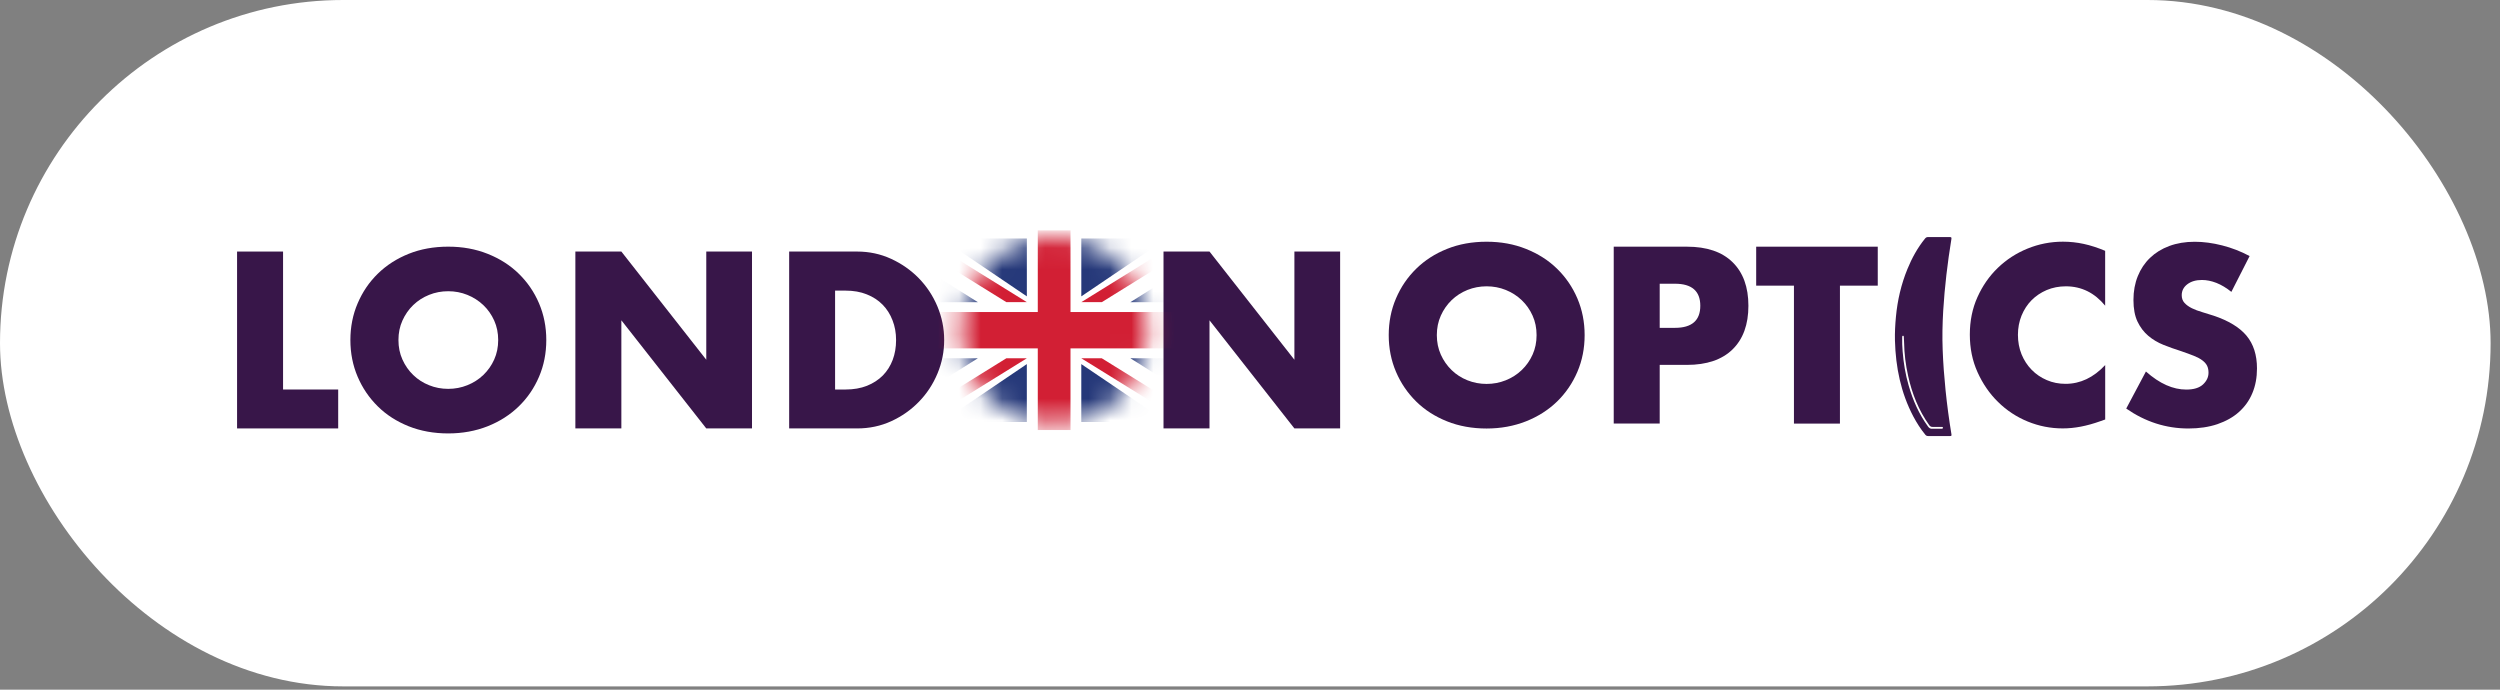
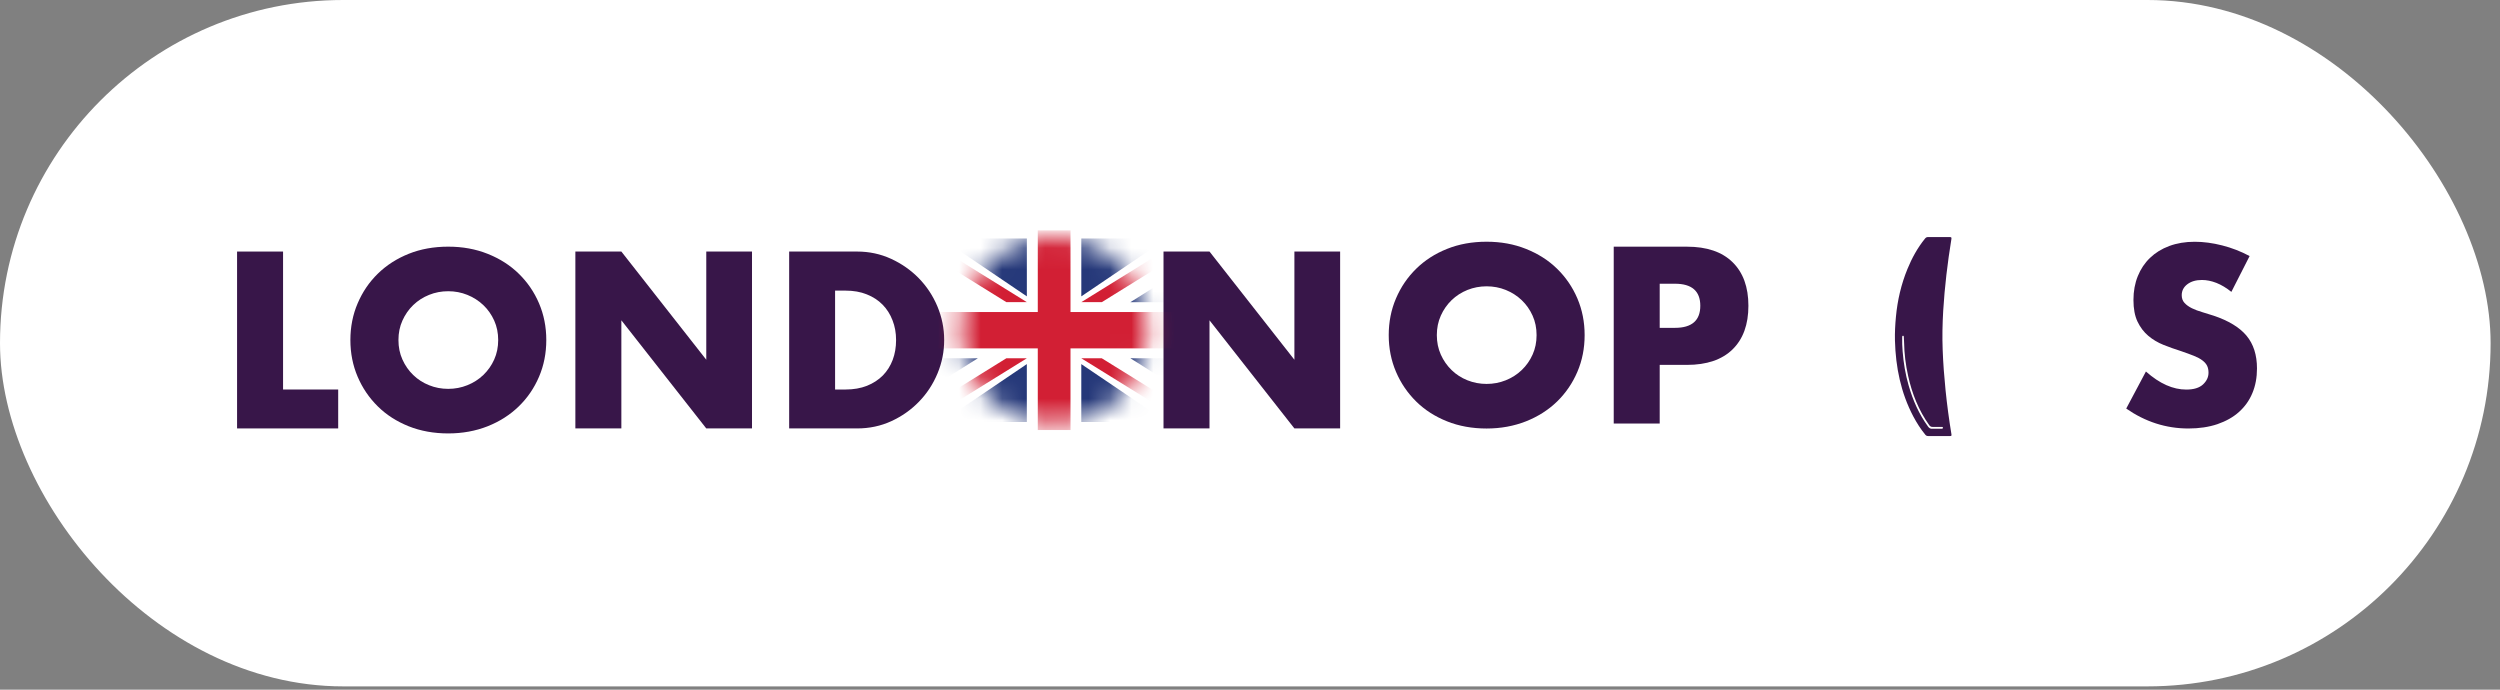
<svg xmlns="http://www.w3.org/2000/svg" width="116" height="32" viewBox="0 0 116 32" fill="none">
  <rect x="0" y="0" width="116" height="32" fill="#808080" stroke="none" />
  <rect width="115.564" height="31.848" rx="15.924" fill="white" />
  <path d="M13.134 11.672V18.073H15.692V19.879H11V11.672H13.134Z" fill="#381649" />
  <path d="M16.258 15.778C16.258 15.169 16.37 14.6 16.595 14.075C16.82 13.548 17.131 13.089 17.532 12.698C17.932 12.307 18.408 12 18.963 11.777C19.518 11.555 20.13 11.445 20.797 11.445C21.465 11.445 22.067 11.555 22.626 11.777C23.186 12 23.666 12.304 24.069 12.698C24.472 13.091 24.786 13.548 25.011 14.075C25.236 14.602 25.348 15.169 25.348 15.778C25.348 16.387 25.236 16.956 25.011 17.481C24.786 18.008 24.472 18.467 24.069 18.858C23.666 19.249 23.186 19.556 22.626 19.779C22.067 19.999 21.457 20.111 20.797 20.111C20.137 20.111 19.518 20.001 18.963 19.779C18.408 19.556 17.93 19.252 17.532 18.858C17.134 18.467 16.82 18.008 16.595 17.481C16.37 16.954 16.258 16.387 16.258 15.778ZM18.488 15.778C18.488 16.104 18.548 16.406 18.673 16.682C18.797 16.959 18.963 17.197 19.174 17.401C19.385 17.605 19.628 17.762 19.909 17.874C20.188 17.987 20.485 18.043 20.797 18.043C21.108 18.043 21.404 17.987 21.685 17.874C21.963 17.762 22.212 17.605 22.425 17.401C22.638 17.197 22.807 16.959 22.931 16.682C23.055 16.406 23.116 16.106 23.116 15.778C23.116 15.45 23.055 15.15 22.931 14.874C22.807 14.598 22.638 14.358 22.425 14.155C22.209 13.951 21.963 13.794 21.685 13.682C21.406 13.569 21.108 13.513 20.797 13.513C20.485 13.513 20.188 13.569 19.909 13.682C19.631 13.794 19.385 13.951 19.174 14.155C18.963 14.358 18.797 14.598 18.673 14.874C18.548 15.15 18.488 15.45 18.488 15.778Z" fill="#381649" />
  <path d="M26.697 19.882V11.672H28.831L32.771 16.692V11.672H34.893V19.879H32.771L28.831 14.862V19.879H26.697V19.882Z" fill="#381649" />
  <path d="M36.614 11.672H39.772C40.332 11.672 40.854 11.784 41.346 12.009C41.835 12.234 42.264 12.534 42.629 12.906C42.995 13.281 43.285 13.717 43.494 14.213C43.702 14.71 43.81 15.232 43.81 15.776C43.81 16.319 43.707 16.83 43.501 17.326C43.295 17.823 43.007 18.261 42.641 18.638C42.276 19.015 41.847 19.317 41.358 19.542C40.868 19.767 40.339 19.879 39.774 19.879H36.617V11.672H36.614ZM38.748 18.073H39.238C39.608 18.073 39.938 18.015 40.229 17.9C40.519 17.783 40.763 17.624 40.964 17.422C41.163 17.219 41.315 16.977 41.421 16.699C41.526 16.42 41.578 16.113 41.578 15.778C41.578 15.443 41.524 15.146 41.414 14.865C41.306 14.581 41.151 14.338 40.952 14.136C40.753 13.932 40.507 13.773 40.217 13.658C39.926 13.541 39.601 13.485 39.238 13.485H38.748V18.078V18.073Z" fill="#381649" />
  <path d="M53.987 19.882V11.672H56.121L60.06 16.692V11.672H62.182V19.879H60.06L56.121 14.862V19.879H53.987V19.882Z" fill="#381649" />
  <mask id="mask0_8654_2936" style="mask-type:luminance" maskUnits="userSpaceOnUse" x="44" y="11" width="10" height="9">
    <path d="M48.91 19.644C51.297 19.644 53.232 17.709 53.232 15.323C53.232 12.936 51.297 11.001 48.91 11.001C46.524 11.001 44.589 12.936 44.589 15.323C44.589 17.709 46.524 19.644 48.91 19.644Z" fill="white" />
  </mask>
  <g mask="url(#mask0_8654_2936)">
    <path d="M50.173 11.064V13.751L54.144 11.064H50.173Z" fill="#253879" />
    <path d="M55.584 12.048L52.45 14.021H55.584V12.048Z" fill="#253879" />
    <path d="M55.584 11.254H54.635L50.173 14.02H51.124L55.584 11.254Z" fill="#D21F34" />
    <path d="M47.646 11.064H43.676L47.646 13.751V11.064Z" fill="#253879" />
-     <path d="M42.236 12.048V14.021H45.372L42.236 12.048Z" fill="#253879" />
    <path d="M47.646 14.02L43.186 11.254H42.236L46.695 14.02H47.646Z" fill="#D21F34" />
  </g>
  <mask id="mask1_8654_2936" style="mask-type:luminance" maskUnits="userSpaceOnUse" x="44" y="11" width="10" height="9">
    <path d="M48.91 19.644C51.297 19.644 53.232 17.709 53.232 15.323C53.232 12.936 51.297 11.001 48.91 11.001C46.524 11.001 44.589 12.936 44.589 15.323C44.589 17.709 46.524 19.644 48.91 19.644Z" fill="white" />
  </mask>
  <g mask="url(#mask1_8654_2936)">
    <path d="M49.671 14.478V10.688H48.153V14.478H42.234V15.036V15.209V16.165H48.153V19.954H49.671V16.165H55.59V15.209V15.036V14.478H49.671Z" fill="#D21F34" />
    <path d="M50.172 19.581V16.894L54.142 19.581H50.172Z" fill="#253879" />
    <path d="M55.584 18.596L52.45 16.624H55.584V18.596Z" fill="#253879" />
    <path d="M55.583 19.39H54.634L50.172 16.624H51.123L55.583 19.39Z" fill="#D21F34" />
    <path d="M47.645 19.581H43.675L47.645 16.894V19.581Z" fill="#253879" />
    <path d="M42.234 18.596V16.624H45.371L42.234 18.596Z" fill="#253879" />
    <path d="M47.645 16.624L43.185 19.39H42.234L46.694 16.624H47.645Z" fill="#D21F34" />
  </g>
  <path d="M64.437 15.55C64.437 14.941 64.549 14.371 64.774 13.847C64.999 13.32 65.311 12.861 65.711 12.47C66.109 12.078 66.587 11.771 67.142 11.549C67.697 11.326 68.309 11.216 68.976 11.216C69.644 11.216 70.246 11.326 70.806 11.549C71.363 11.771 71.846 12.076 72.249 12.47C72.651 12.863 72.965 13.32 73.19 13.847C73.415 14.374 73.527 14.941 73.527 15.55C73.527 16.159 73.415 16.728 73.19 17.252C72.965 17.779 72.651 18.238 72.249 18.63C71.846 19.021 71.365 19.328 70.806 19.55C70.246 19.77 69.637 19.883 68.976 19.883C68.316 19.883 67.697 19.773 67.142 19.55C66.587 19.328 66.109 19.023 65.711 18.63C65.313 18.238 64.999 17.779 64.774 17.252C64.549 16.725 64.437 16.159 64.437 15.55ZM66.669 15.55C66.669 15.875 66.73 16.177 66.854 16.454C66.978 16.73 67.145 16.969 67.356 17.173C67.566 17.377 67.81 17.534 68.091 17.646C68.37 17.758 68.667 17.814 68.979 17.814C69.29 17.814 69.585 17.758 69.866 17.646C70.145 17.534 70.393 17.377 70.606 17.173C70.82 16.969 70.988 16.73 71.112 16.454C71.237 16.177 71.297 15.877 71.297 15.55C71.297 15.222 71.237 14.922 71.112 14.645C70.988 14.369 70.82 14.13 70.606 13.926C70.393 13.723 70.145 13.566 69.866 13.453C69.588 13.341 69.29 13.285 68.979 13.285C68.667 13.285 68.372 13.341 68.091 13.453C67.812 13.566 67.566 13.723 67.356 13.926C67.145 14.13 66.978 14.369 66.854 14.645C66.73 14.922 66.669 15.222 66.669 15.55Z" fill="#381649" />
  <path d="M77.01 19.653H74.877V11.446H78.273C79.193 11.446 79.901 11.685 80.39 12.165C80.88 12.643 81.126 13.319 81.126 14.188C81.126 15.057 80.88 15.734 80.39 16.212C79.901 16.69 79.193 16.931 78.273 16.931H77.01V19.653ZM77.01 15.212H77.718C78.502 15.212 78.894 14.87 78.894 14.188C78.894 13.507 78.502 13.165 77.718 13.165H77.01V15.212Z" fill="#381649" />
-   <path d="M85.373 13.254V19.655H83.239V13.254H81.487V11.446H87.128V13.254H85.376H85.373Z" fill="#381649" />
-   <path d="M97.684 14.189C97.19 13.587 96.581 13.285 95.855 13.285C95.536 13.285 95.239 13.344 94.967 13.458C94.695 13.575 94.461 13.732 94.264 13.931C94.067 14.13 93.913 14.369 93.8 14.643C93.688 14.92 93.632 15.217 93.632 15.536C93.632 15.854 93.688 16.164 93.8 16.44C93.913 16.716 94.07 16.955 94.269 17.159C94.468 17.363 94.702 17.522 94.972 17.637C95.241 17.754 95.531 17.81 95.843 17.81C96.524 17.81 97.138 17.52 97.681 16.939V19.464L97.464 19.541C97.138 19.658 96.831 19.742 96.55 19.796C96.267 19.85 95.988 19.878 95.712 19.878C95.145 19.878 94.604 19.771 94.084 19.558C93.564 19.344 93.107 19.042 92.711 18.653C92.315 18.265 91.999 17.805 91.758 17.271C91.517 16.737 91.4 16.157 91.4 15.524C91.4 14.892 91.517 14.313 91.753 13.789C91.99 13.261 92.304 12.809 92.7 12.428C93.095 12.046 93.554 11.748 94.077 11.535C94.599 11.322 95.147 11.214 95.721 11.214C96.047 11.214 96.37 11.249 96.684 11.317C97 11.385 97.332 11.493 97.679 11.638V14.187L97.684 14.189Z" fill="#381649" />
  <path d="M103.539 13.546C103.307 13.359 103.075 13.219 102.843 13.127C102.611 13.036 102.386 12.991 102.169 12.991C101.892 12.991 101.667 13.057 101.494 13.188C101.321 13.319 101.232 13.49 101.232 13.699C101.232 13.844 101.276 13.963 101.363 14.057C101.449 14.151 101.564 14.233 101.705 14.303C101.845 14.371 102.007 14.432 102.183 14.483C102.361 14.535 102.536 14.589 102.71 14.647C103.405 14.879 103.916 15.191 104.239 15.577C104.562 15.966 104.724 16.472 104.724 17.095C104.724 17.517 104.654 17.896 104.511 18.238C104.37 18.58 104.162 18.87 103.89 19.114C103.618 19.358 103.283 19.545 102.888 19.681C102.492 19.814 102.044 19.882 101.543 19.882C100.506 19.882 99.543 19.573 98.657 18.957L99.571 17.238C99.889 17.521 100.206 17.732 100.517 17.87C100.829 18.009 101.138 18.076 101.442 18.076C101.791 18.076 102.049 17.997 102.22 17.838C102.391 17.678 102.475 17.496 102.475 17.294C102.475 17.17 102.454 17.065 102.41 16.973C102.365 16.882 102.293 16.8 102.192 16.723C102.091 16.645 101.958 16.575 101.794 16.509C101.63 16.444 101.433 16.371 101.201 16.292C100.925 16.205 100.655 16.109 100.391 16.004C100.126 15.898 99.889 15.758 99.683 15.584C99.477 15.411 99.309 15.191 99.182 14.926C99.056 14.662 98.992 14.326 98.992 13.919C98.992 13.511 99.06 13.144 99.194 12.813C99.327 12.483 99.517 12.2 99.761 11.966C100.004 11.731 100.302 11.546 100.653 11.415C101.004 11.284 101.398 11.218 101.834 11.218C102.241 11.218 102.665 11.274 103.108 11.387C103.55 11.499 103.974 11.663 104.382 11.881L103.534 13.546H103.539Z" fill="#381649" />
  <path d="M90.545 11.087C90.557 11.016 90.538 11 90.472 11C90.133 11 89.795 11 89.456 11C89.392 11 89.355 11.028 89.317 11.075C88.973 11.501 88.713 11.974 88.507 12.478C88.214 13.19 88.043 13.932 87.971 14.701C87.936 15.069 87.917 15.436 87.926 15.806C87.959 17.038 88.198 18.221 88.776 19.32C88.936 19.619 89.116 19.905 89.332 20.168C89.369 20.215 89.411 20.233 89.472 20.233C89.634 20.229 89.798 20.233 89.959 20.233C90.133 20.233 90.306 20.233 90.479 20.233C90.543 20.233 90.559 20.217 90.547 20.151C90.435 19.47 90.343 18.786 90.273 18.099C90.21 17.479 90.163 16.856 90.14 16.233C90.116 15.626 90.13 15.022 90.165 14.417C90.233 13.302 90.365 12.195 90.545 11.091V11.087ZM90.149 19.854C90.149 19.905 90.097 19.891 90.065 19.894C89.99 19.894 89.917 19.894 89.842 19.894C89.781 19.894 89.72 19.889 89.662 19.894C89.573 19.903 89.517 19.868 89.463 19.795C89.041 19.217 88.758 18.573 88.561 17.886C88.411 17.369 88.324 16.839 88.282 16.305C88.266 16.085 88.254 15.865 88.261 15.645C88.261 15.614 88.261 15.577 88.303 15.579C88.338 15.579 88.338 15.617 88.338 15.645C88.343 15.727 88.348 15.809 88.35 15.893C88.359 16.418 88.423 16.935 88.538 17.446C88.72 18.266 89.022 19.034 89.514 19.723C89.556 19.781 89.601 19.812 89.678 19.809C89.807 19.805 89.936 19.807 90.067 19.809C90.102 19.809 90.156 19.798 90.156 19.856L90.149 19.854Z" fill="#381649" />
</svg>